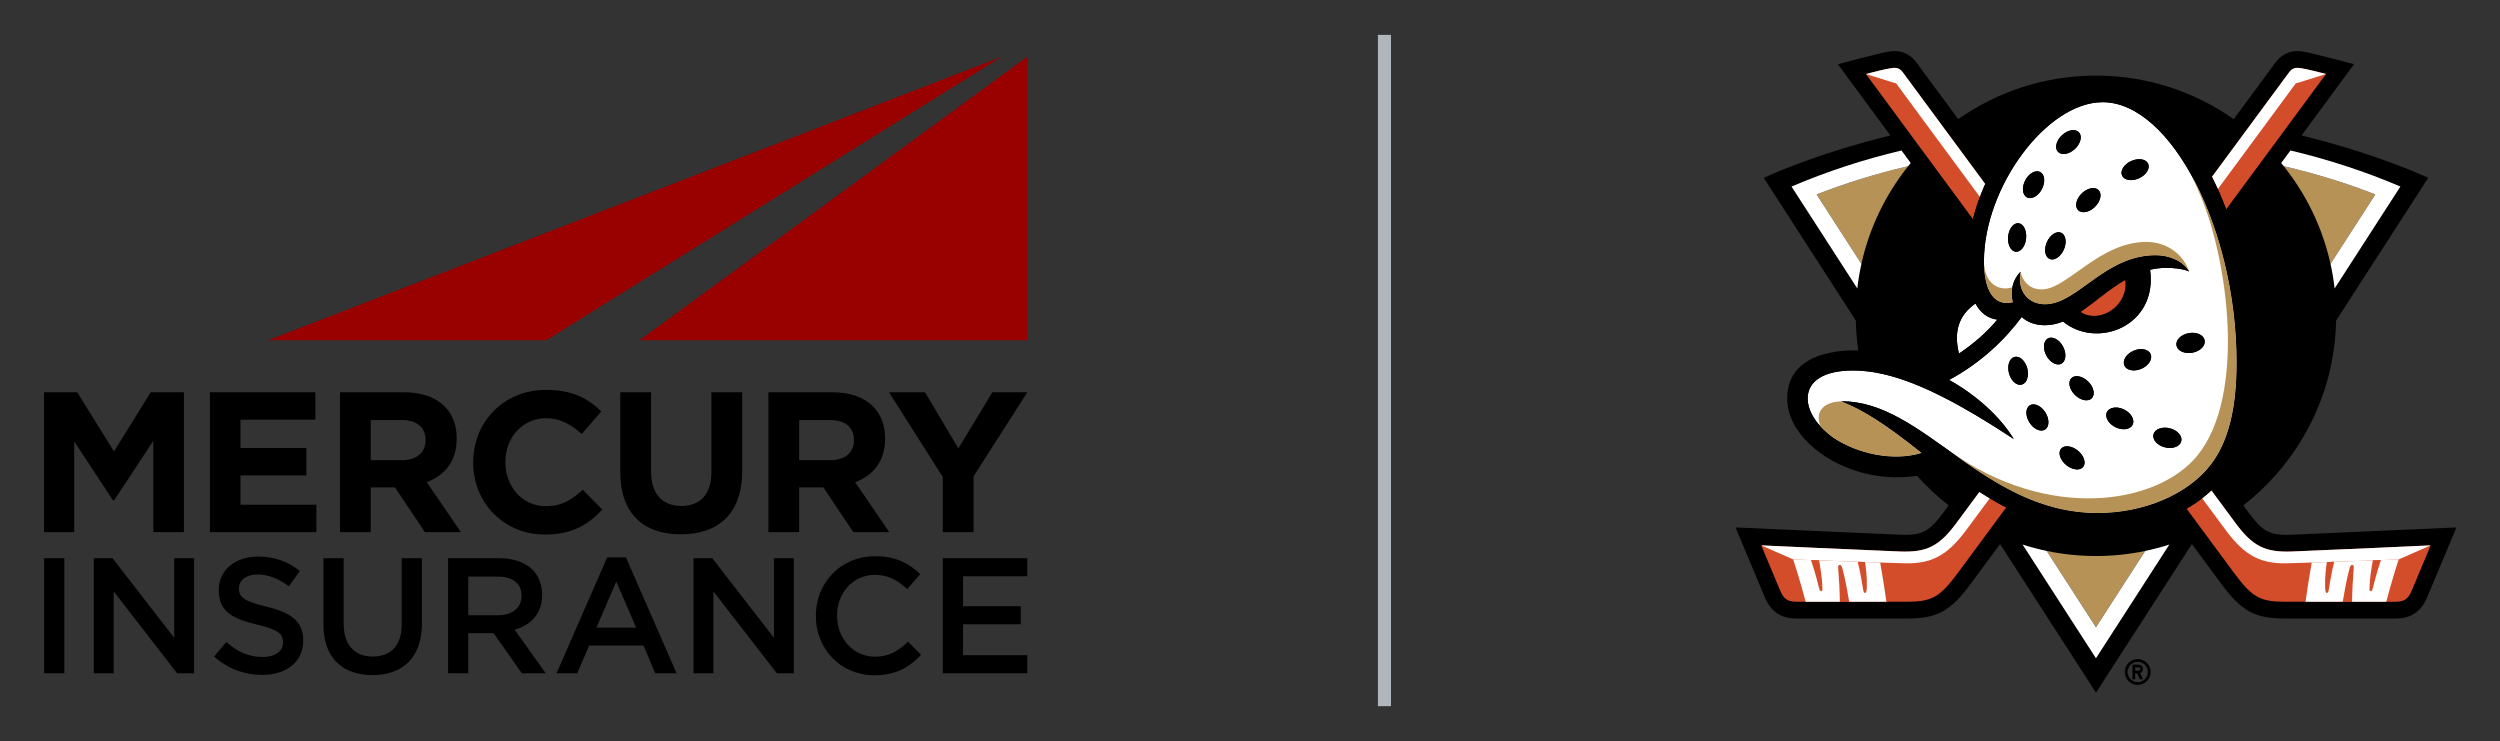
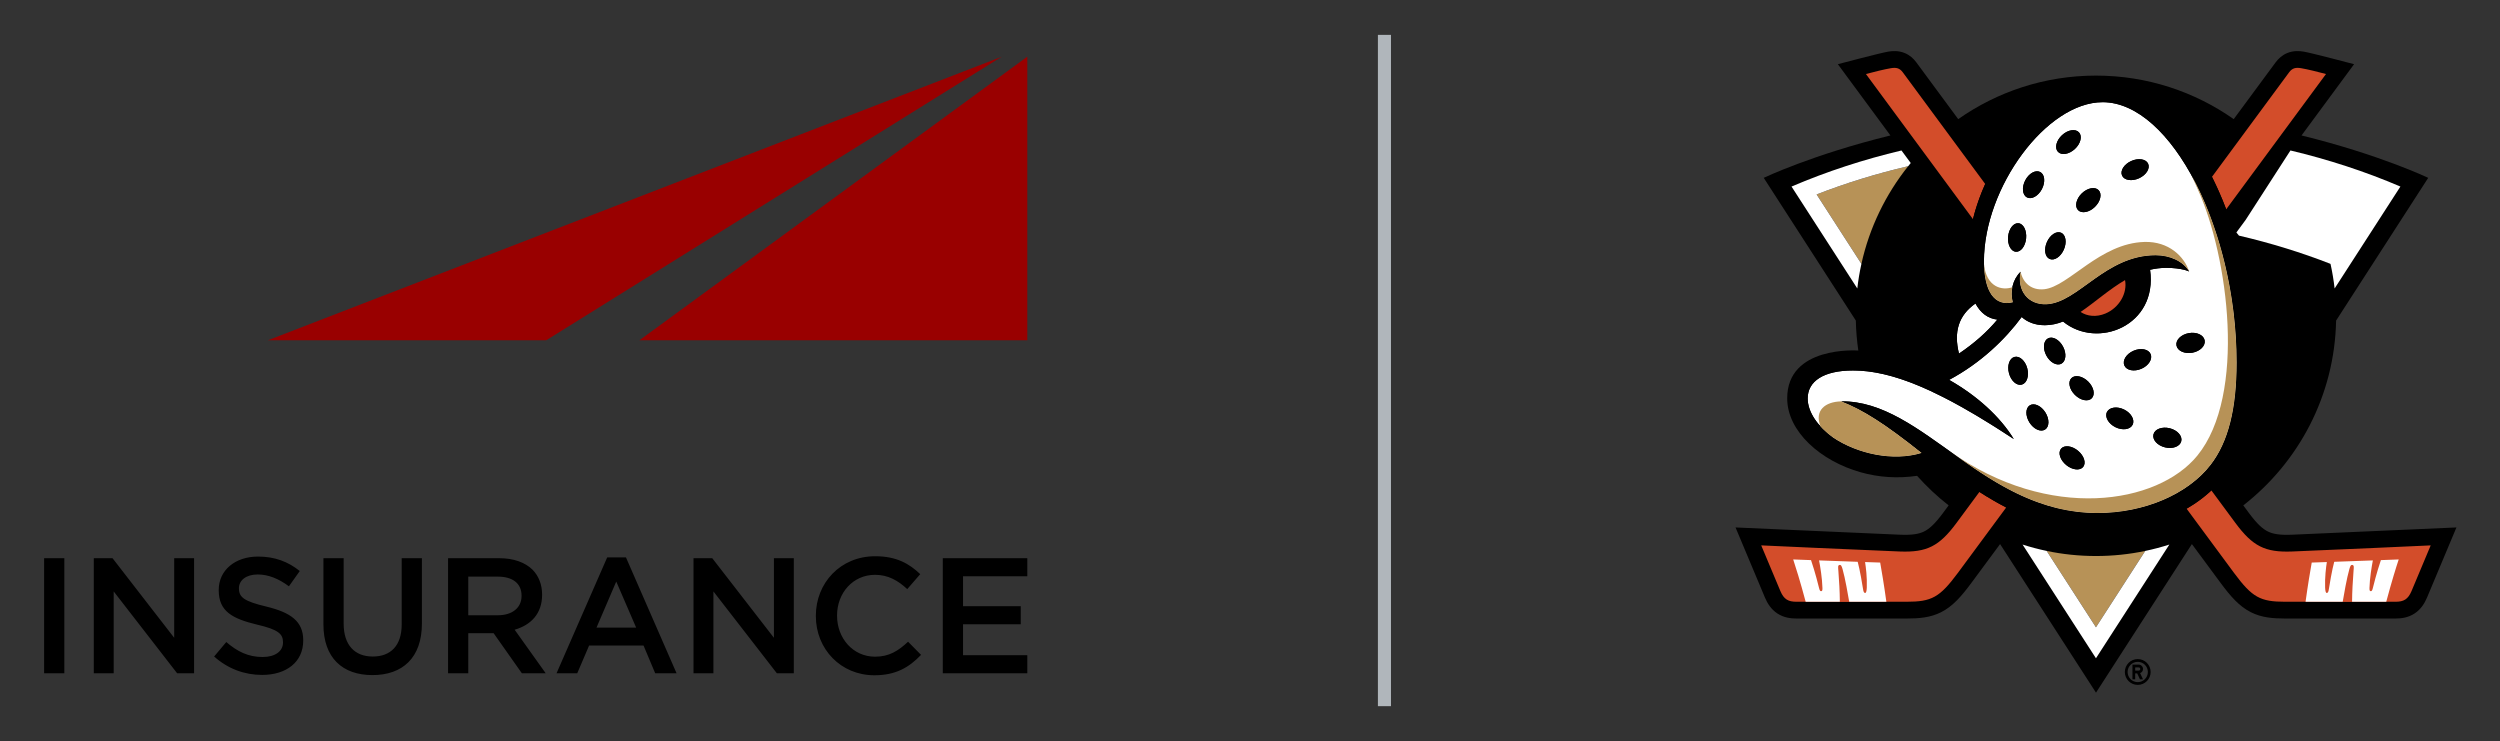
<svg xmlns="http://www.w3.org/2000/svg" height="170" viewBox="0 0 573.52 170" width="573.52">
  <rect x="0" y="0" width="573.52" height="170" fill="#333333" stroke="none" />
  <path d="m316.102 8h3v154h-3z" fill="#b0b6bb" />
  <path d="m146.68 78.064h88.992v-65.064zm-85.234 0h63.861l104.509-65.064z" fill="#900" />
-   <path d="m26.146 103.557-8.434-13.569h-7.61v32.086h6.922v-20.809l8.939 13.568h.183l9.031-13.708v20.949h7.013v-32.086h-7.61zm29.02 5.499h15.123v-6.281h-15.123v-6.507h17.184v-6.281h-24.197v32.086h24.425v-6.278h-17.412zm49.605-8.388v-.091c0-3.026-.961-5.547-2.75-7.333-2.109-2.108-5.271-3.256-9.351-3.256h-14.667v32.087h7.059v-10.267h5.545l6.876 10.267h8.251l-7.837-11.458c4.078-1.515 6.874-4.769 6.874-9.949zm-7.149.368c0 2.704-1.971 4.537-5.409 4.537h-7.151v-9.213h7.013c3.437 0 5.547 1.558 5.547 4.585zm27.615 15.081c-5.499 0-9.304-4.584-9.304-10.084v-.093c0-5.501 3.897-9.991 9.304-9.991 3.209 0 5.729 1.375 8.217 3.62l4.491-5.179c-2.979-2.936-6.611-4.951-12.661-4.951-9.856 0-16.731 7.471-16.731 16.594v.091c0 9.212 7.014 16.5 16.455 16.5 6.188 0 9.866-2.2 13.169-5.729l-4.494-4.538c-2.532 2.291-4.779 3.76-8.446 3.76zm37.964-7.749c0 5.09-2.613 7.701-6.922 7.701-4.308 0-6.92-2.704-6.92-7.929v-18.153h-7.06v18.337c0 9.443 5.27 14.252 13.89 14.252 8.617 0 14.072-4.765 14.072-14.483v-18.106h-7.06zm39.847-7.7v-.091c0-3.026-.962-5.547-2.75-7.333-2.108-2.108-5.272-3.256-9.351-3.256h-14.668v32.087h7.06v-10.267h5.547l6.873 10.267h8.252l-7.838-11.458c4.079-1.515 6.875-4.769 6.875-9.949zm-7.15.368c0 2.704-1.971 4.537-5.409 4.537h-7.15v-9.213h7.013c3.437 0 5.546 1.558 5.546 4.585zm31.751-11.048-7.794 12.881-7.655-12.881h-8.252l12.332 19.436v12.65h7.058v-12.788l12.332-19.298z" />
  <path d="m10.12 128.057h4.64v26.401h-4.64zm29.838 18.254-14.143-18.254h-4.299v26.401h4.563v-18.783l14.559 18.783h3.884v-26.401h-4.563v18.254zm21.117-7.165c-5.054-1.206-6.261-2.114-6.261-4.152v-.074c0-1.734 1.585-3.132 4.3-3.132 2.414 0 4.789.943 7.166 2.716l2.49-3.507c-2.679-2.15-5.734-3.317-9.58-3.317-5.241 0-9.014 3.129-9.014 7.654v.077c0 4.866 3.167 6.525 8.787 7.881 4.901 1.132 5.959 2.15 5.959 4.036v.074c0 2.001-1.81 3.319-4.676 3.319-3.282 0-5.809-1.245-8.335-3.433l-2.791 3.319c3.168 2.829 6.977 4.224 11.012 4.224 5.545 0 9.43-2.942 9.43-7.883v-.076c0-4.369-2.904-6.37-8.487-7.726zm31.076 4.111c0 4.863-2.528 7.355-6.638 7.355-4.15 0-6.677-2.639-6.677-7.545v-15.01h-4.639v15.2c0 7.656 4.374 11.616 11.239 11.616 6.903 0 11.353-3.96 11.353-11.843v-14.973h-4.638zm32.211-6.788v-.078c0-2.299-.793-4.261-2.188-5.695-1.696-1.659-4.3-2.64-7.617-2.64h-11.768v26.402h4.638v-9.204h5.809l6.487 9.204h5.469l-7.128-9.995c3.696-1.056 6.298-3.658 6.298-7.994zm-16.935 4.675v-8.863h6.753c3.431 0 5.468 1.545 5.468 4.375v.077c0 2.676-2.111 4.411-5.429 4.411zm31.87-13.277-11.626 26.592h4.751l2.726-6.375h12.483l2.679 6.375h4.903l-11.615-26.592zm-2.453 16.106 4.528-10.561 4.563 10.561zm40.696 2.338-14.143-18.254h-4.3v26.401h4.565v-18.783l14.558 18.783h3.885v-26.401h-4.564v18.254zm23.198 4.337c-5.053 0-8.71-4.223-8.71-9.39v-.076c0-5.166 3.657-9.315 8.71-9.315 3.017 0 5.281 1.32 7.392 3.279l2.98-3.432c-2.526-2.413-5.467-4.11-10.333-4.11-7.996 0-13.615 6.147-13.615 13.654v.074c0 7.581 5.733 13.579 13.426 13.579 4.94 0 7.957-1.811 10.71-4.678l-2.978-3.017c-2.264 2.111-4.338 3.432-7.582 3.432zm34.934-18.443v-4.148h-19.391v26.401h19.391v-4.152h-14.743v-7.088h13.239v-4.15h-13.239v-6.863z" />
  <path d="m525.657 122.673c-2.727.103-4.218-.181-5.34-.721-1.213-.583-2.499-1.703-4.407-4.281-.196-.265-.634-.857-1.28-1.732 12.688-9.883 20.954-25.186 21.291-42.398l21.13-32.741s-11.092-5.314-29.064-9.725c7.301-9.899 12.059-16.349 12.059-16.349s-9.834-2.601-11.564-2.884c-.926-.151-2.302-.271-3.745.314-1.189.481-2.048 1.285-2.677 2.13-.06.08-3.814 5.167-9.629 13.045-8.953-6.29-19.853-9.988-31.601-9.988s-22.647 3.698-31.6 9.987c-5.815-7.879-9.569-12.965-9.628-13.045-.629-.845-1.488-1.649-2.677-2.13-1.443-.584-2.819-.465-3.745-.314-1.731.282-11.564 2.884-11.564 2.884s4.757 6.45 12.059 16.349c-17.972 4.411-29.064 9.725-29.064 9.725l21.13 32.741c.046 2.33.244 4.622.571 6.874-.416-.017-16.316-1.078-16.316 10.965 0 7.631 7.695 14.39 16.87 16.97 4.174 1.174 8.501 1.45 12.923.809 2.209 2.467 4.627 4.743 7.243 6.78-.646.874-1.084 1.467-1.28 1.731-1.908 2.577-3.194 3.698-4.407 4.281-1.122.539-2.614.824-5.34.721l-37.863-1.671 6.755 16.102c.547 1.287 1.374 2.661 2.823 3.62 1.509.999 3.133 1.173 4.422 1.173h25.264c2.822 0 5.421-.204 7.884-1.443 2.712-1.364 4.727-3.723 6.938-6.702.767-1.033 3.128-4.228 6.605-8.937l22.001 34.089 22.001-34.089c3.477 4.709 5.837 7.904 6.604 8.937 2.211 2.979 4.226 5.338 6.938 6.702 2.463 1.239 5.062 1.443 7.884 1.443h25.264c1.289 0 2.912-.175 4.422-1.173 1.449-.959 2.276-2.333 2.823-3.62l6.755-16.102z" />
  <path d="m523.909 38.125c7.294 1.704 14.303 3.865 21.006 6.481l-10.278 15.926c-1.844-8.329-5.578-15.957-10.728-22.407zm-43.08 89.43c-3.873 0-7.654-.402-11.304-1.166l11.305 17.516 11.305-17.516c-3.651.764-7.432 1.166-11.306 1.166zm-43.079-89.43c-7.294 1.704-14.303 3.865-21.006 6.481l10.278 15.926c1.844-8.329 5.578-15.956 10.728-22.407z" fill="#b79257" />
-   <path d="m525.447 34.519c8.683 2.067 17.109 4.807 25.224 8.277l-15.091 23.383c-.218-1.913-.534-3.797-.943-5.646l10.278-15.926c-6.703-2.616-13.712-4.778-21.006-6.481-.194-.243-.39-.485-.588-.724.726-.985 1.435-1.946 2.126-2.883zm-33.313 91.87-11.305 17.516-11.305-17.516c-1.881-.394-3.727-.884-5.533-1.464l16.837 26.089 16.837-26.089c-1.804.58-3.65 1.07-5.531 1.464zm-65.111-65.856-10.278-15.926c6.702-2.616 13.712-4.778 21.006-6.481.194-.243.39-.485.588-.724-.726-.984-1.435-1.945-2.126-2.882-8.683 2.067-17.109 4.807-25.224 8.277l15.092 23.384c.216-1.915.532-3.799.942-5.648z" fill="#fff" />
+   <path d="m525.447 34.519c8.683 2.067 17.109 4.807 25.224 8.277l-15.091 23.383c-.218-1.913-.534-3.797-.943-5.646c-6.703-2.616-13.712-4.778-21.006-6.481-.194-.243-.39-.485-.588-.724.726-.985 1.435-1.946 2.126-2.883zm-33.313 91.87-11.305 17.516-11.305-17.516c-1.881-.394-3.727-.884-5.533-1.464l16.837 26.089 16.837-26.089c-1.804.58-3.65 1.07-5.531 1.464zm-65.111-65.856-10.278-15.926c6.702-2.616 13.712-4.778 21.006-6.481.194-.243.39-.485.588-.724-.726-.984-1.435-1.945-2.126-2.882-8.683 2.067-17.109 4.807-25.224 8.277l15.092 23.384c.216-1.915.532-3.799.942-5.648z" fill="#fff" />
  <path d="m507.446 40.567c10.097-13.682 17.476-23.68 17.701-23.983.73-.98 1.511-1.139 2.715-.943 1.432.234 3.995.87 5.74 1.339 0 0-9.879 13.395-22.892 31.035-.992-2.614-2.084-5.105-3.264-7.448zm-52.026 1.635c-10.711-14.513-18.674-25.303-18.907-25.617-.729-.98-1.511-1.139-2.715-.943-1.432.234-3.995.87-5.74 1.339 0 0 10.729 14.547 24.553 33.287.691-2.767 1.644-5.475 2.809-8.066zm70.383 84.317c-6.204.235-9.034-1.219-12.986-6.557-.725-.979-2.676-3.62-5.505-7.451-1.686 1.585-3.596 2.986-5.69 4.186 5.785 7.837 9.832 13.317 10.904 14.761 4.164 5.609 5.998 6.591 11.732 6.591h25.264c1.902 0 2.892-.543 3.703-2.449.81-1.906 4.398-10.484 4.398-10.484s-24.349 1.12-31.82 1.403zm-71.711-13.664c-2.691 3.645-4.547 6.157-5.25 7.106-3.952 5.338-6.782 6.792-12.986 6.557-7.471-.283-31.819-1.405-31.819-1.405s3.588 8.578 4.398 10.484 1.8 2.449 3.702 2.449 25.264 0 25.264 0c5.734 0 7.568-.982 11.732-6.591 1.084-1.46 5.212-7.05 11.104-15.032-1.976-1.021-4.014-2.206-6.145-3.568z" fill="#d34d2a" />
-   <path d="m435.016 19.154-6.958-2.173c1.745-.469 4.308-1.105 5.74-1.339 1.204-.196 1.985-.038 2.715.943.234.314 8.197 11.104 18.907 25.617-.439.975-.847 1.967-1.223 2.973-10.994-14.913-19.181-26.021-19.181-26.021zm73.771 24.224c10.32-13.999 17.856-24.224 17.856-24.224l6.958-2.173c-1.745-.469-4.308-1.105-5.74-1.339-1.204-.196-1.985-.038-2.715.943-.225.302-7.604 10.301-17.701 23.983.462.914.909 1.851 1.342 2.81zm-54.695 69.477c-2.691 3.645-4.547 6.157-5.25 7.106-3.952 5.338-6.782 6.792-12.986 6.557-7.466-.283-31.786-1.403-31.819-1.405l7.348 3.228s19.783.747 25.577.88c6.072.139 9.681-1.714 13.987-7.455.531-.708 2.513-3.387 5.512-7.446-.776-.464-1.566-.952-2.369-1.465zm71.711 13.664c-6.204.235-9.034-1.219-12.986-6.557-.725-.979-2.676-3.62-5.505-7.451-.672.631-1.379 1.233-2.119 1.805 3.001 4.062 4.984 6.743 5.516 7.451 4.306 5.742 7.915 7.594 13.987 7.455 5.794-.132 25.577-.88 25.577-.88l7.348-3.228c-.032.002-24.352 1.122-31.818 1.405z" fill="#fff" />
  <path d="m539.917 131.023c-.18 2.441-.313 4.552-.333 7.024h-2.147c.232-1.387.941-5.485 1.527-7.495.196-.674.326-1.015.713-.945.408.075.299.616.24 1.416zm-6.162 4.999c.311.027.42-.306.514-.911.653-4.205 1.22-6.221 1.22-6.221l-.02-.009c-.561.019-1.119.039-1.67.058-.184 1.164-.483 3.483-.397 5.838.028.779.146 1.227.353 1.245zm9.821-1.128c-.015.546.068.696.266.726.224.034.365-.137.493-.656.852-3.464 1.652-5.864 1.86-6.47-.573.021-1.191.044-1.845.068-.267 1.41-.712 4.053-.774 6.332zm-117.405-6.004s.567 2.016 1.22 6.221c.094.605.203.938.514.911.207-.018.324-.466.353-1.246.087-2.355-.213-4.674-.397-5.838-.551-.019-1.109-.038-1.67-.058zm-8.354 6.73c.198-.03.281-.179.266-.726-.062-2.279-.507-4.922-.774-6.332-.654-.024-1.272-.047-1.845-.068.208.606 1.009 3.006 1.86 6.47.128.519.269.689.493.656zm4.878-5.068c-.196-.674-.326-1.015-.713-.945-.408.075-.299.616-.24 1.416.18 2.441.313 4.552.333 7.024h2.147c-.232-1.386-.941-5.484-1.527-7.495z" fill="#d34d2a" />
  <path d="m431.33 129.055c.305 1.719.891 5.147 1.415 8.993h-8.523c-.233-1.387-.941-5.485-1.527-7.495-.196-.674-.326-1.016-.713-.945-.408.075-.299.616-.24 1.416.18 2.441.313 4.552.333 7.024h-7.841c-1.268-4.741-2.273-7.943-2.861-9.711l.013.006s1.625.061 4.078.152c.21.611 1.01 3.012 1.86 6.47.128.519.269.689.493.656.198-.03.281-.179.266-.726-.062-2.279-.507-4.922-.774-6.332 2.615.096 5.79.211 8.882.319l-.02.009s.567 2.016 1.22 6.221c.094.605.203.938.514.911.207-.018.324-.466.353-1.246.086-2.353-.212-4.672-.397-5.838 1.202.041 2.371.08 3.469.116zm118.944-.713s-1.625.061-4.078.152c-.21.611-1.01 3.012-1.86 6.47-.128.519-.269.689-.493.656-.198-.03-.281-.179-.266-.726.062-2.279.507-4.922.774-6.332-2.615.096-5.79.211-8.882.319l.02.009s-.567 2.016-1.22 6.221c-.094.605-.203.938-.514.911-.207-.018-.324-.466-.353-1.246-.086-2.353.212-4.672.397-5.838-1.202.041-2.371.081-3.469.117-.305 1.719-.891 5.147-1.415 8.993h8.523c.232-1.387.941-5.485 1.527-7.495.196-.674.326-1.016.713-.945.408.075.299.616.24 1.416-.18 2.441-.313 4.552-.333 7.024h7.841c1.268-4.741 2.273-7.943 2.861-9.711z" fill="#fff" />
  <path d="m482.355 23.442c-12.885 0-27.224 19.559-27.224 36.492 0 7.022 2.468 10.426 6.628 9.415-.654-2.438-.066-5.191 1.78-7.003h.002c-.903 4.308 1.72 7.661 5.975 7.455 7.256-.35 13.497-11.24 25.004-11.24 3.318 0 6.341 1.412 7.683 3.722s0 0-.001-.001c-.008-.004-1.593-.833-5.258-.833-1.295 0-2.522.162-3.699.437 1.814 12.833-12.098 18.344-19.968 11.875-1.343.531-2.725.846-4.175.846-2.286 0-4.054-.743-5.31-1.886-3.722 5.074-9.411 10.577-16.647 14.428 6.33 3.585 11.678 8.4 14.841 13.576-17.231-11.378-28.016-15.732-36.918-15.732-6.645 0-10.372 2.426-10.371 6.413 0 3.155 2.333 6.461 5.893 9.011 5.473 3.667 13.677 5.518 20.238 3.495-8.297-6.613-13.431-9.885-18.452-11.833 18.932-.246 32.654 25.612 58.825 25.612 10.604 0 20.648-4.245 25.901-11.01 4.123-5.309 5.994-12.978 5.994-23.534-.001-30.378-14.964-59.705-30.741-59.705zm-17.545 31.232c-.168 1.806-1.23 3.183-2.372 3.077-1.141-.106-1.93-1.656-1.762-3.462s1.23-3.183 2.372-3.077c1.141.106 1.93 1.656 1.762 3.462zm3.624-11.307c-.836 1.609-2.371 2.468-3.429 1.919-1.058-.55-1.237-2.3-.401-3.909s2.371-2.468 3.429-1.919 1.237 2.299.401 3.909zm5.031 13.884c-.727 1.661-2.188 2.627-3.263 2.157s-1.357-2.198-.63-3.86c.727-1.661 2.188-2.627 3.263-2.157s1.357 2.198.63 3.86zm-1.356-22.429c-.811-.877-.39-2.587.941-3.818 1.331-1.232 3.068-1.519 3.88-.642.811.877.39 2.586-.941 3.818-1.332 1.232-3.069 1.519-3.88.642zm8.478 12.64c-1.299 1.265-3.027 1.599-3.858.744-.832-.854-.452-2.572.847-3.837s3.027-1.599 3.858-.744c.831.854.452 2.571-.847 3.837zm10.122-6.564c-1.651.751-3.391.475-3.888-.617s.438-2.586 2.089-3.337 3.392-.475 3.888.617c.497 1.092-.439 2.586-2.089 3.337zm-26.906 47.339c-1.16.304-2.473-.873-2.932-2.627-.459-1.755.11-3.423 1.271-3.726 1.16-.304 2.473.873 2.932 2.627s-.11 3.423-1.271 3.726zm5.342 10.312c-1.009.634-2.609-.097-3.574-1.632-.965-1.536-.929-3.295.08-3.929s2.609.097 3.574 1.632.929 3.294-.08 3.929zm.293-17.002c-.847-1.604-.673-3.358.388-3.918s2.607.286 3.454 1.89.673 3.358-.388 3.918-2.607-.286-3.454-1.89zm8.443 25.582c-.747.904-2.486.701-3.885-.453-1.398-1.155-1.926-2.824-1.179-3.729s2.486-.701 3.884.454c1.4 1.154 1.927 2.824 1.18 3.728zm1.979-15.756c-.838.848-2.563.501-3.852-.774s-1.655-2.996-.817-3.843 2.563-.501 3.852.774c1.289 1.274 1.655 2.995.817 3.843zm9.379 6.067c-.554 1.116-2.319 1.367-3.944.561-1.624-.806-2.493-2.364-1.939-3.48s2.319-1.367 3.944-.561c1.624.806 2.492 2.364 1.939 3.48zm2.014-12.839c-1.664.721-3.414.379-3.909-.763s.453-2.653 2.117-3.373c1.664-.721 3.414-.379 3.909.763s-.453 2.652-2.117 3.373zm9.147 16.62c-.297 1.21-1.966 1.84-3.727 1.408s-2.948-1.764-2.651-2.974 1.966-1.84 3.727-1.408c1.761.433 2.948 1.764 2.651 2.974zm2.539-20.306c-1.785.322-3.413-.422-3.637-1.662s1.042-2.506 2.826-2.829c1.785-.322 3.413.422 3.637 1.662s-1.042 2.506-2.826 2.829zm-53.535.206c-1.223-4.979-.13-8.751 3.782-11.493 1.176 2.19 2.883 3.462 5.028 3.692-2.404 2.878-5.327 5.452-8.81 7.801z" fill="#fff" />
  <path d="m482.156 19.528c-14.566 0-30.812 20.638-30.812 40.702 0 2.084.176 3.945.514 5.564-6.128 3.852-8.324 10.198-6.271 17.688-.889.505-1.808 1-2.757 1.486-5.057-1.695-8.182-2.37-12.57-2.937-5.598-.616-11.527-.043-15.184 2.566-1.133.808-1.991 1.784-2.568 2.905-.575 1.117-.887 2.411-.887 3.879 0 1.676.384 3.241 1.071 4.692.94 1.987 2.454 3.777 4.37 5.349 2.702 2.341 6.251 4.24 10.242 5.362 4.898 1.377 11.852 1.17 17.285-.467.402.248.842.518 1.323.811 14.16 10.659 23.775 14.622 35.293 14.622 12.511 0 23.484-4.785 29.439-13.021 4.186-5.789 6.594-14.114 6.447-25.881-.411-32.997-16.105-63.32-34.935-63.32zm-28.969 50.101c1.176 2.19 2.883 3.462 5.028 3.692-2.405 2.878-5.328 5.452-8.811 7.801-1.222-4.979-.129-8.752 3.783-11.493zm53.915 37.052c-5.253 6.765-15.297 11.01-25.901 11.01-26.171 0-39.893-25.858-58.825-25.612 5.021 1.948 10.154 5.22 18.452 11.833-6.561 2.022-14.764.172-20.238-3.495-3.56-2.551-5.894-5.857-5.894-9.011 0-3.987 3.726-6.413 10.372-6.413 5.783 0 12.362 1.84 20.985 6.247 4.651 2.377 9.895 5.498 15.932 9.485-3.163-5.176-8.511-9.991-14.841-13.576 7.235-3.852 12.925-9.354 16.647-14.428 1.256 1.143 3.024 1.886 5.31 1.886 1.451 0 2.832-.315 4.175-.846 7.87 6.47 21.781.959 19.968-11.875 1.177-.275 2.405-.437 3.699-.437 3.67 0 5.255.831 5.259.833-1.342-2.31-4.365-3.722-7.683-3.722-11.508 0-17.749 10.89-25.004 11.24-4.255.205-6.878-3.147-5.975-7.455h-.002c-1.846 1.813-2.433 4.565-1.78 7.003-4.16 1.012-6.628-2.392-6.628-9.414 0-16.934 14.339-36.492 27.224-36.492 15.778 0 30.741 29.327 30.741 59.706 0 10.556-1.87 18.224-5.993 23.533z" />
  <path d="m482.984 71.933c-2.063.857-4.162.647-5.679-.372 3.276-2.204 6.511-5.156 10.194-7.303.588 3.002-1.346 6.358-4.515 7.675z" fill="#d34d2a" />
  <path d="m464.81 54.674c-.168 1.806-1.23 3.183-2.372 3.077-1.141-.106-1.93-1.657-1.762-3.462.168-1.806 1.23-3.183 2.372-3.077 1.141.106 1.93 1.656 1.762 3.462zm3.223-15.216c-1.058-.55-2.593.309-3.429 1.919-.836 1.609-.657 3.359.401 3.909s2.593-.309 3.429-1.919c.836-1.609.657-3.36-.401-3.909zm8.896-9.096c-.811-.877-2.548-.59-3.88.642-1.331 1.232-1.752 2.941-.941 3.818s2.548.59 3.879-.642c1.332-1.231 1.754-2.941.942-3.818zm-4.093 23.029c-1.075-.47-2.536.495-3.263 2.157-.727 1.661-.445 3.39.63 3.86s2.536-.495 3.263-2.157c.726-1.661.444-3.39-.63-3.86zm8.598-9.766c-.832-.854-2.559-.521-3.858.744s-1.679 2.983-.847 3.837c.831.854 2.559.521 3.858-.744 1.299-1.266 1.678-2.983.847-3.837zm11.364-6.064c-.497-1.092-2.238-1.368-3.888-.617-1.651.751-2.586 2.245-2.089 3.337s2.238 1.368 3.888.617 2.586-2.245 2.089-3.337zm-19.98 65.386c-.747.905-.219 2.574 1.179 3.729s3.137 1.358 3.885.453c.747-.905.219-2.574-1.179-3.729-1.399-1.155-3.138-1.358-3.885-.453zm-7.167-9.959c-1.009.634-1.045 2.393-.08 3.929s2.565 2.266 3.574 1.632 1.045-2.393.08-3.929-2.565-2.266-3.574-1.632zm-3.509-11.105c-1.161.303-1.729 1.972-1.271 3.726.459 1.755 1.771 2.931 2.932 2.627 1.161-.303 1.729-1.972 1.271-3.726-.459-1.754-1.771-2.93-2.932-2.627zm21.213 12.638c-.554 1.116.315 2.674 1.939 3.48 1.625.806 3.39.555 3.944-.562.554-1.116-.315-2.674-1.939-3.48-1.624-.805-3.39-.554-3.944.562zm10.667 5.134c-.297 1.21.89 2.541 2.651 2.974 1.761.432 3.43-.198 3.727-1.408s-.89-2.541-2.651-2.974c-1.761-.432-3.429.198-3.727 1.408zm-18.831-12.9c-.838.847-.472 2.568.817 3.843s3.014 1.622 3.852.774c.838-.847.472-2.568-.817-3.843-1.29-1.275-3.014-1.622-3.852-.774zm-5.365-9.126c-1.061.56-1.234 2.314-.388 3.918.847 1.604 2.393 2.45 3.454 1.89s1.234-2.314.388-3.918c-.847-1.603-2.393-2.45-3.454-1.89zm23.544 3.598c-.495-1.142-2.245-1.484-3.909-.763s-2.612 2.231-2.117 3.373 2.245 1.484 3.909.763c1.664-.72 2.612-2.23 2.117-3.373zm12.395-3.141c-.224-1.24-1.852-1.984-3.637-1.662s-3.05 1.588-2.826 2.828 1.852 1.984 3.637 1.662c1.784-.322 3.05-1.588 2.826-2.828z" />
  <path d="m420.59 100.417c5.473 3.667 13.677 5.518 20.237 3.495-8.297-6.613-13.431-9.885-18.452-11.833-3.664.08-6.186 2.091-4.74 5.742.842.921 1.838 1.796 2.955 2.596zm60.611 17.274c10.604 0 20.648-4.245 25.901-11.01 4.123-5.309 5.994-12.978 5.994-23.534 0-15.969-4.135-31.648-10.349-42.929.464 1.057.957 2.156 1.464 3.269 6.968 15.306 11.213 47.104-.116 61.026-9.11 11.196-33.969 15.191-56.67-.895 9.513 6.796 19.892 14.073 33.776 14.073zm10.785-62.189c-10.283.272-17.403 10.252-23.028 10.851-2.795.298-4.826-1.308-5.417-4.007-.903 4.308 1.719 7.66 5.975 7.455 7.255-.35 13.497-11.24 25.004-11.24 3.318 0 6.341 1.412 7.683 3.722-1.125-3.463-4.681-6.927-10.217-6.781zm-30.227 13.847c-4.016.977-6.456-2.162-6.619-8.7.591 5.281 4.162 6.054 6.509 5.243-.231 1.137-.192 2.33.11 3.457z" fill="#b79257" />
  <path d="m490.416 151.196c-1.639 0-2.963 1.327-2.963 2.965 0 1.636 1.324 2.961 2.963 2.961 1.637 0 2.958-1.325 2.958-2.961 0-1.638-1.321-2.965-2.958-2.965zm0 5.291c-1.289 0-2.326-1.041-2.326-2.326 0-1.288 1.037-2.33 2.326-2.33 1.282 0 2.322 1.043 2.322 2.33 0 1.284-1.04 2.326-2.322 2.326z" />
  <path d="m491.63 153.473c0-.555-.45-1.006-1.003-1.006h-1.428v3.385h.633v-1.374h.456l.642 1.374h.699l-.667-1.433c.389-.138.668-.512.668-.946zm-1.003.369h-.795v-.739h.795c.206 0 .369.165.369.369-0 .207-.163.37-.369.37z" />
</svg>